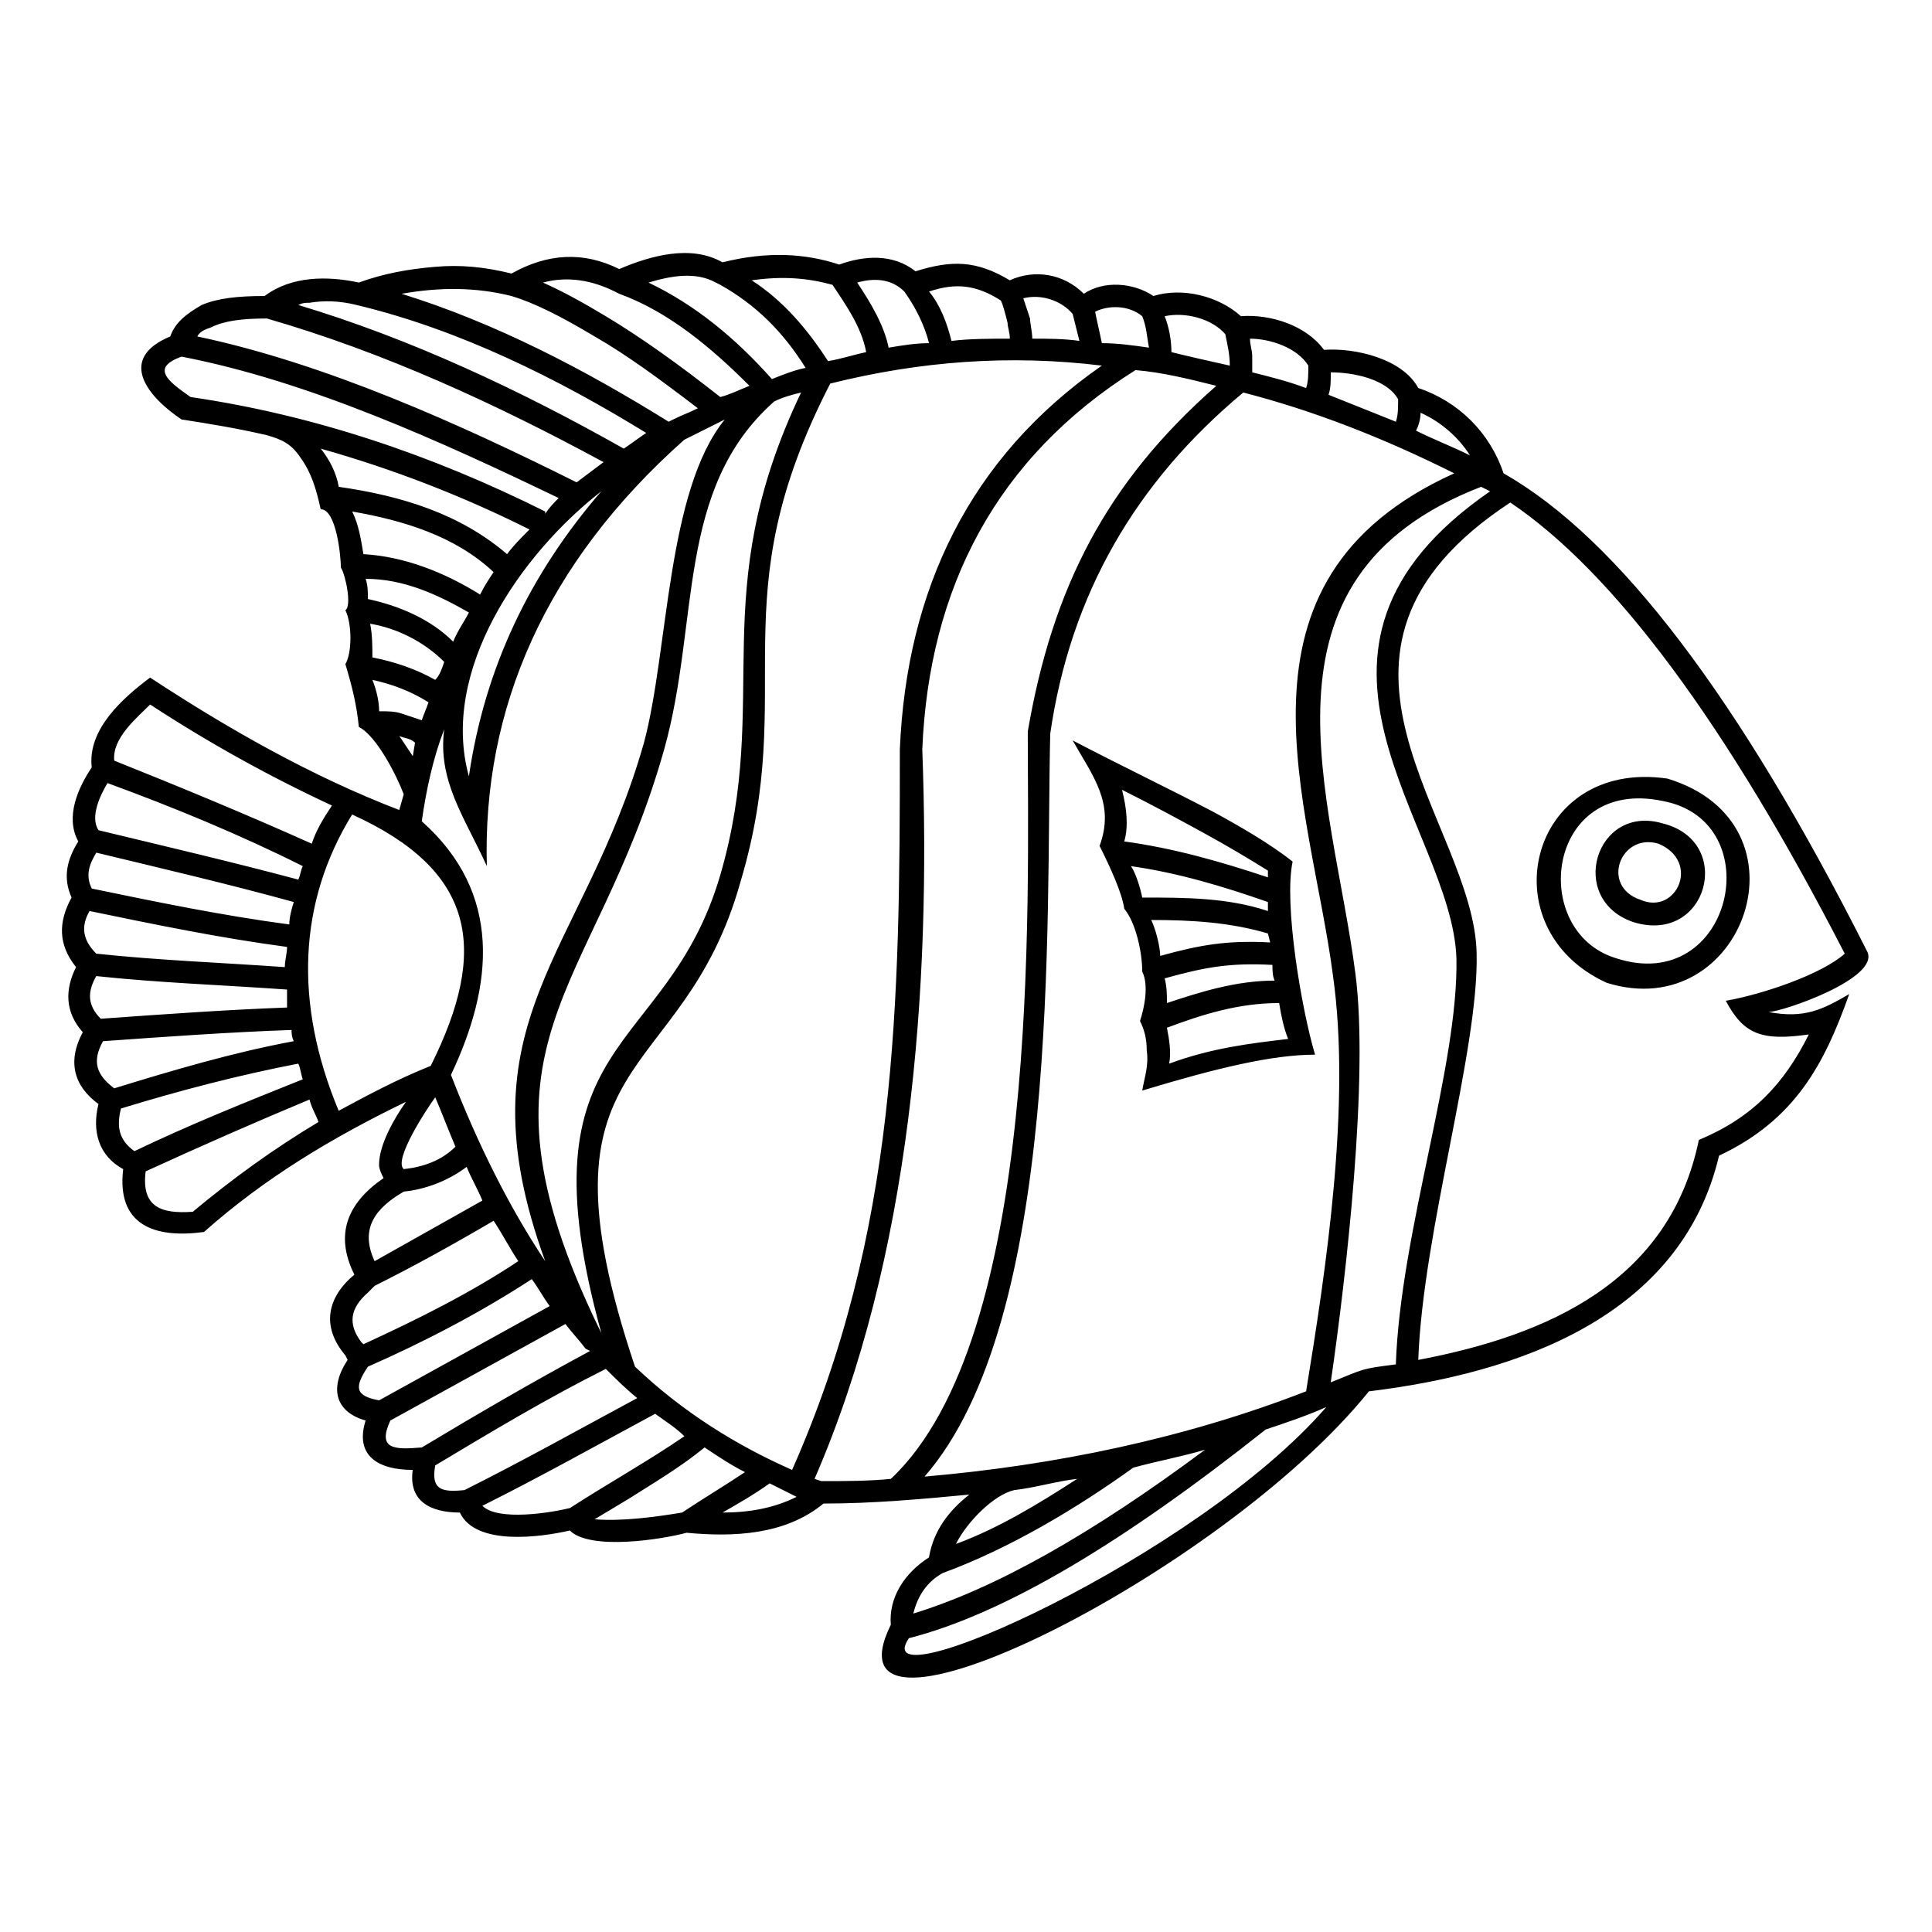
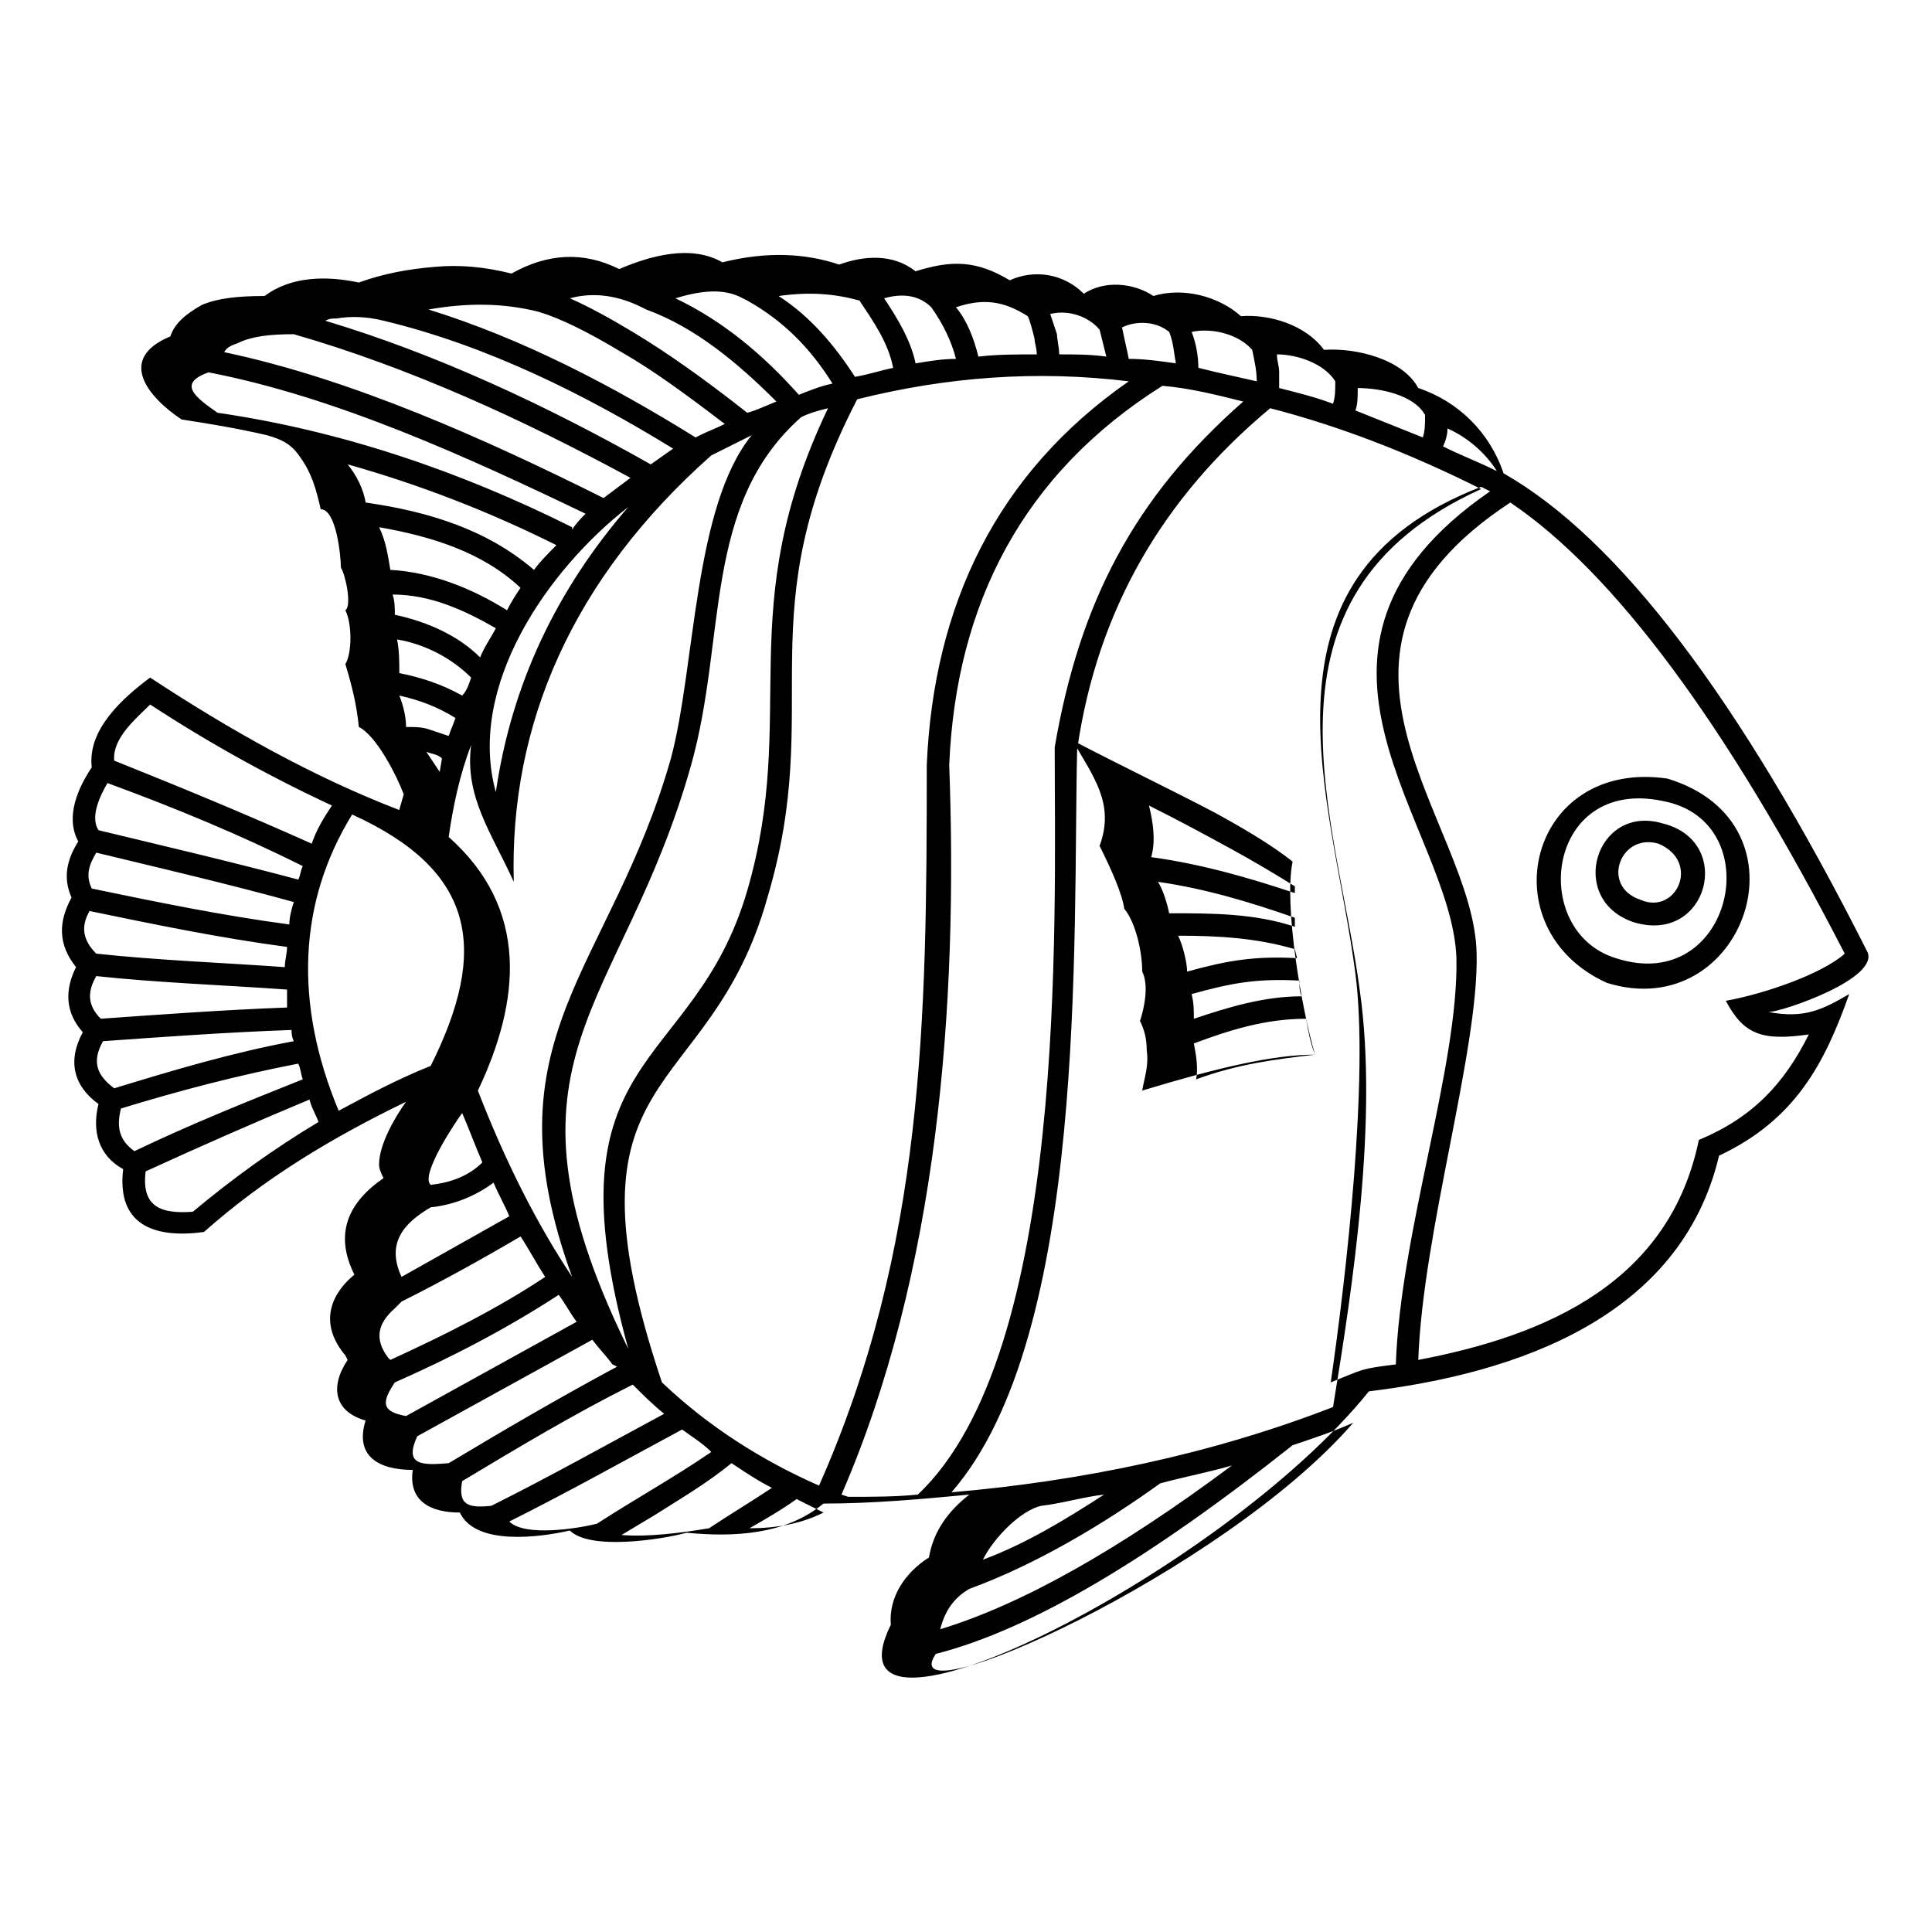
<svg xmlns="http://www.w3.org/2000/svg" fill="#000000" width="800px" height="800px" version="1.1" viewBox="144 144 512 512">
-   <path d="m513.91 505.58c1.191-35.094 16.656-79.109 16.059-107.66-1.191-35.094-52.344-81.488 8.922-123.72l-2.379-1.191c-63.051 24.387-39.258 82.68-33.309 129.07 3.57 27.363-2.379 79.707-6.543 108.26 8.922-3.57 7.734-3.57 17.25-4.758zm-276.59-145.73c-14.277 23.199-15.465 49.965-3.57 78.516 7.734-4.164 15.465-8.328 24.387-11.895 15.465-30.93 11.895-51.75-20.82-66.621zm-8.922 81.488c-0.594-1.785-1.785-3.57-2.379-5.949-14.277 5.949-29.145 12.492-43.422 19.035-1.191 9.516 4.164 11.301 12.492 10.707 10.707-8.922 21.414-16.656 33.309-23.793zm-4.164-11.301c-0.594-1.785-0.594-2.973-1.191-4.164-15.465 2.973-31.523 7.137-46.992 11.895-1.191 4.758-0.594 8.328 3.57 11.301 14.871-7.137 29.742-13.086 44.609-19.035zm-2.379-10.113c-0.594-1.191-0.594-2.379-0.594-2.973-16.656 0.594-33.309 1.785-49.965 2.973-2.973 5.352-1.785 8.922 2.973 12.492 15.465-4.758 31.523-9.516 47.586-12.492zm-1.785-8.922v-4.758c-16.656-1.191-33.906-1.785-50.559-3.57-2.379 4.164-2.379 7.734 1.191 11.301 16.656-1.191 33.309-2.379 49.371-2.973zm-0.594-10.707c0-1.785 0.594-3.57 0.594-5.352-17.844-2.379-35.094-5.949-52.344-9.516-2.379 4.164-1.785 7.734 1.785 11.301 16.656 1.785 33.309 2.379 49.965 3.57zm1.191-11.301c0-1.785 0.594-4.164 1.191-5.949-17.25-4.758-35.094-8.922-52.344-13.086-1.785 2.973-2.973 5.949-1.191 9.516 17.25 3.57 34.5 7.137 52.344 9.516zm2.379-11.895c0.594-1.191 0.594-2.379 1.191-3.57-16.656-8.328-33.906-15.465-51.75-22.008-1.785 2.973-4.758 8.922-2.379 12.492 17.25 4.164 35.094 8.328 52.938 13.086zm3.57-9.516c1.191-3.57 2.973-6.543 5.352-10.113-16.656-7.734-32.715-16.656-48.18-26.766-3.57 3.57-10.113 8.922-9.516 14.871 17.844 7.137 35.094 14.277 52.344 22.008zm358.08-5.352c19.035 4.758 11.895 32.121-7.734 26.172-17.844-5.949-10.113-31.523 7.734-26.172zm-5.949 20.223c9.516 4.164 16.059-10.113 4.758-14.871-10.113-2.973-15.465 11.301-4.758 14.871zm-6.543 15.465c30.93 10.113 41.043-36.285 12.492-41.637-30.93-6.543-35.688 34.5-12.492 41.637zm13.68-47.586c39.258 11.895 20.223 65.43-16.059 54.129-31.523-14.277-20.82-59.48 16.059-54.129zm15.465 58.887c10.113-1.785 25.578-7.137 31.523-12.492-31.523-61.266-61.266-101.12-88.629-119.56-60.672 39.852-9.516 84.465-8.922 119.56 0.594 25.578-14.277 73.758-15.465 107.66 34.5-6.543 66.621-20.82 74.352-58.293 14.277-5.949 22.602-14.871 29.145-27.957-12.492 1.785-17.25 0-22.008-8.922zm37.473-13.086c3.57 7.137-22.602 16.059-26.172 16.059 9.516 1.785 14.277-0.594 21.414-4.758-6.543 18.438-14.277 33.309-34.5 42.828-10.113 42.828-53.535 57.695-92.793 62.457-39.258 48.773-146.32 101.71-126.7 61.859-0.594-7.137 3.57-13.68 10.113-17.844 1.191-7.137 5.352-12.492 10.707-16.656-12.492 1.191-25.578 2.379-38.664 2.379-10.113 8.328-23.793 8.922-36.285 7.734-6.543 1.785-25.578 4.758-30.93-0.594-7.734 1.785-24.98 4.164-29.145-4.758-7.734 0-13.68-2.973-12.492-11.301-8.922 0-15.465-3.57-12.492-13.086-8.328-2.379-9.516-8.922-4.758-16.059l-0.594-1.191c-6.543-7.734-4.758-15.465 2.379-21.414-5.352-10.707-1.785-19.035 7.734-25.578-0.594-1.191-1.191-2.379-1.191-3.57 0-5.352 4.164-12.492 7.137-16.656-19.629 9.516-37.473 20.223-53.535 34.5-13.086 1.785-23.199-1.785-21.414-16.656-6.543-3.57-8.328-10.113-6.543-17.25-6.543-4.758-8.328-11.301-4.164-19.035-4.758-5.352-4.758-11.301-1.785-17.25-4.758-5.949-4.758-11.895-1.191-18.438-2.379-5.352-1.191-10.113 1.785-14.871-3.57-6.543 0-14.277 3.57-19.629-1.191-10.113 8.328-18.438 15.465-23.793 20.82 13.68 42.828 26.172 66.023 35.094l1.191-4.164c-1.785-4.758-7.137-15.465-11.895-17.844-0.594-5.949-1.785-10.707-3.57-16.656 1.785-2.973 1.785-10.707 0-14.277 1.785-1.191 0-9.516-1.191-11.301 0-2.973-1.191-15.465-5.352-15.465-1.191-5.352-2.379-9.516-5.352-13.68-2.379-3.57-4.758-4.758-8.922-5.949-7.734-1.785-14.871-2.973-22.602-4.164-8.922-5.949-17.25-16.059-2.973-22.008 1.191-3.57 4.164-5.949 8.328-8.328 4.164-1.785 9.516-2.379 16.656-2.379 7.137-5.352 16.656-5.352 24.98-3.57 6.543-2.379 13.086-3.57 20.223-4.164 6.543-0.594 13.086 0 20.223 1.785 9.516-5.352 19.035-5.949 28.551-1.191 8.328-3.57 19.035-6.543 27.363-1.785 11.895-2.973 22.008-2.379 30.93 0.594 6.543-2.379 14.277-2.973 20.223 1.785 9.516-2.973 16.059-2.973 24.98 2.379 6.543-2.973 14.277-1.785 19.629 3.57 5.352-3.57 13.086-2.973 18.438 0.594 7.734-2.379 17.25 0 23.199 5.352 7.734-0.594 17.25 2.379 22.008 8.922 8.328-0.594 20.82 2.379 24.98 10.113 10.707 3.57 19.035 11.895 22.602 22.602 30.336 17.25 62.457 59.48 96.359 126.7zm-146.32 27.363c-11.301 0-26.172 3.57-45.801 9.516 0.594-3.57 1.785-6.543 1.191-10.707 0-2.973-0.594-5.352-1.785-7.734 1.191-3.57 2.379-9.516 0.594-13.086 0-5.352-1.785-13.086-4.758-16.656-0.594-4.164-3.57-10.707-6.543-16.656 4.164-11.301-1.785-18.438-7.137-27.957 12.492 6.543 24.98 12.492 37.473 19.035 6.543 3.57 14.871 8.328 20.82 13.086-2.379 11.301 2.379 39.258 5.949 51.152zm-7.137-4.164c-1.191-2.973-1.785-5.949-2.379-9.516-10.707 0-20.223 2.973-29.742 6.543 0.594 2.973 1.191 6.543 0.594 9.516 11.301-4.164 21.414-5.352 31.523-6.543zm-3.57-15.465c-0.594-1.191-0.594-2.973-0.594-4.164-11.301-0.594-17.844 0.594-28.551 3.57 0.594 2.379 0.594 4.164 0.594 6.543 8.922-2.973 18.438-5.949 28.551-5.949zm-1.191-10.113-0.594-2.379c-10.113-2.973-20.223-3.57-30.93-3.57 1.191 2.379 2.379 7.137 2.379 9.516 10.707-2.973 17.844-4.164 29.145-3.57zm-0.594-8.328v-2.379c-11.895-4.164-23.793-7.734-36.285-9.516 1.191 1.785 2.379 5.352 2.973 8.328 11.301 0 22.602 0 33.309 3.57zm0-8.922v-1.785c-4.758-2.973-10.707-6.543-17.25-10.113-6.543-3.57-13.086-7.137-21.414-11.301 1.191 4.758 1.785 9.516 0.594 13.68 13.086 1.785 25.578 5.352 38.066 9.516zm-211.75-26.766c4.164-28.551 16.059-53.535 35.094-75.543-21.414 16.656-42.828 47.586-35.094 75.543zm57.102-89.223c-36.879 32.715-53.535 71.379-52.344 113.02-5.949-13.086-13.086-22.602-11.301-36.285-2.973 7.734-4.758 16.059-5.949 24.387 21.414 19.035 19.035 43.422 7.734 67.215 7.137 18.438 15.465 35.094 24.98 49.371-23.199-63.645 10.113-80.895 26.172-137.4 6.543-24.387 5.949-66.621 21.414-85.652-3.57 1.785-7.137 3.57-10.707 5.352zm23.793-10.113c-26.172 23.199-19.629 58.293-29.145 92.195-18.438 65.43-54.129 77.324-17.25 153.46l0.594 1.191c-22.008-79.707 17.25-72.566 31.523-121.34 13.68-46.992-4.164-74.352 21.414-127.89-2.379 0.594-4.758 1.191-7.137 2.379zm14.871-4.758c-29.742 57.695-8.328 80.301-23.793 132.05-15.465 55.316-56.508 43.422-27.957 128.48 12.492 11.895 26.766 20.82 41.637 27.363 27.957-63.051 28.551-123.72 28.551-190.94 1.785-42.23 18.438-77.324 53.535-101.71-24.387-2.973-48.18-1.191-71.973 4.758zm80.895-3.57c-36.879 23.199-54.723 57.695-56.508 100.52 2.379 63.645-2.973 134.43-28.551 193.32l1.785 0.594c6.543 0 12.492 0 18.438-0.594 39.852-37.473 36.285-151.68 36.285-198.07 6.543-38.066 20.82-66.023 49.965-91.602-7.137-1.785-14.277-3.57-21.414-4.164zm28.551 5.949c-28.551 23.793-45.801 53.535-51.152 90.41-1.191 49.371 2.973 155.25-33.309 196.88 34.5-2.973 69-10.113 101.12-22.602 5.352-32.715 11.895-76.137 7.137-110.04-5.949-45.801-30.93-104.69 32.121-133.24-19.035-9.516-37.473-16.656-55.914-21.414zm-76.137 305.14c11.301-4.164 22.008-10.707 32.121-17.25-5.352 0.594-11.301 2.379-16.656 2.973-5.352 1.191-12.492 8.328-15.465 14.277zm46.992-20.223c-14.871 10.707-32.715 21.414-50.559 27.957-4.164 2.379-6.543 5.949-7.734 10.707 21.414-6.543 46.992-20.82 77.324-43.422-5.949 1.785-12.492 2.973-19.035 4.758zm35.094-10.113c-37.473 29.742-69 48.773-94.574 55.316-11.895 17.844 76.137-21.414 110.64-61.266-5.352 2.379-10.707 4.164-16.059 5.949zm41.043-269.45c0 1.785-0.594 3.57-1.191 4.758 4.758 2.379 9.516 4.164 14.277 6.543-2.973-4.758-7.734-8.922-13.086-11.301zm-6.543 2.379c0.594-1.785 0.594-3.57 0.594-5.949-2.973-5.352-11.895-7.137-17.844-7.137 0 2.379 0 4.164-0.594 5.949 5.949 2.379 11.895 4.758 17.844 7.137zm-23.793-8.922c0.594-1.785 0.594-3.57 0.594-5.949-2.973-4.758-10.113-7.137-15.465-7.137 0 1.785 0.594 2.973 0.594 4.758v4.164c4.758 1.191 9.516 2.379 14.277 4.164zm-20.223-5.949c0-2.973-0.594-5.352-1.191-8.328-3.57-4.164-10.707-5.949-16.059-4.758 1.191 2.973 1.785 6.543 1.785 9.516 4.758 1.191 10.113 2.379 15.465 3.57zm-21.414-4.758c-0.594-2.973-0.594-5.352-1.785-8.328-3.57-2.973-8.922-2.973-12.492-1.191 0.594 2.973 1.191 5.352 1.785 8.328 4.164 0 8.328 0.594 12.492 1.191zm-18.438-1.785c-0.594-2.379-1.191-4.758-1.785-7.137-2.973-3.57-8.328-5.352-13.086-4.164 0.594 1.785 1.191 3.57 1.785 5.352 0 1.191 0.594 3.57 0.594 5.352 4.164 0 8.328 0 12.492 0.594zm-18.438-0.594c0-1.785-0.594-2.973-0.594-4.164-0.594-2.379-1.191-4.758-1.785-5.949-6.543-4.164-11.895-4.758-19.035-2.379 2.973 3.57 4.758 8.328 5.949 13.086 4.758-0.594 10.113-0.594 15.465-0.594zm-21.414 1.191c-1.191-4.758-3.57-9.516-6.543-13.68-3.57-3.57-8.328-3.57-12.492-2.379 3.57 5.352 7.137 11.301 8.328 17.25 3.57-0.594 7.137-1.191 10.707-1.191zm-16.656 2.379c-1.191-6.543-5.352-12.492-8.922-17.844-6.543-1.785-13.086-2.379-21.414-1.191 8.328 5.352 14.871 13.086 20.223 21.414 3.57-0.594 7.137-1.785 10.113-2.379zm-16.059 4.164c-5.949-9.516-13.086-16.656-22.602-22.008l-1.191-0.594c-5.352-2.973-11.895-1.785-17.844 0 12.492 5.949 23.199 14.871 32.715 25.578 2.973-1.191 5.949-2.379 8.922-2.973zm-14.871 4.758c-10.113-10.113-21.414-19.629-34.5-24.387l-1.191-0.594c-5.949-2.973-12.492-4.164-19.035-2.379 5.352 2.379 10.707 5.352 16.656 8.922 8.922 5.352 19.035 12.492 30.336 21.414 2.379-0.594 4.758-1.785 7.734-2.973zm-13.68 5.949c-10.113-7.734-19.035-14.277-27.363-19.035-8.922-5.352-16.059-8.922-22.008-10.707-9.516-2.379-19.035-2.379-29.145-0.594 24.98 7.734 48.773 20.223 70.781 33.906l1.191-0.594c2.379-1.191 4.164-1.785 6.543-2.973zm-49.371-29.742m35.688 36.285c-23.199-14.277-49.371-27.363-76.73-33.906-4.758-1.191-8.922-1.191-12.492-0.594-1.191 0-1.785 0-2.973 0.594 29.742 8.922 58.887 22.602 86.25 38.066 1.785-1.191 4.164-2.973 5.949-4.164zm-11.301 7.734c-28.551-15.465-58.293-29.145-89.223-38.066-6.543 0-11.301 0.594-14.871 2.379-1.785 0.594-2.973 1.191-3.57 2.379 33.906 7.137 69.594 23.199 100.52 38.664 2.379-1.785 4.758-3.57 7.137-5.352zm-11.895 9.516c-30.93-14.871-66.023-30.93-99.93-37.473-8.328 2.973-3.57 6.543 2.379 10.707 32.715 4.758 64.238 15.465 93.98 30.336v0.594c1.191-1.785 2.379-2.973 3.57-4.164zm-54.723 3.57c1.785 3.57 2.379 7.734 2.973 11.301 10.707 0.594 21.414 4.758 30.93 10.707 1.191-2.379 2.379-4.164 3.57-5.949-10.113-9.516-23.793-13.68-37.473-16.059zm3.57 17.844c0.594 1.785 0.594 3.57 0.594 5.352 8.328 1.785 16.656 5.352 22.602 11.301 1.191-2.973 2.973-5.352 4.164-7.734-8.328-4.758-17.25-8.922-27.363-8.922zm1.191 11.895c0.594 2.973 0.594 5.949 0.594 8.922 5.949 1.191 11.301 2.973 16.656 5.949 1.191-1.191 1.785-2.973 2.379-4.758-5.352-5.352-12.492-8.922-19.629-10.113zm0.594 14.871c1.191 2.973 1.785 5.949 1.785 8.328 2.379 0 4.164 0 5.949 0.594s3.57 1.191 5.352 1.785c0.594-1.785 1.191-2.973 1.785-4.758-4.758-2.973-9.516-4.758-14.871-5.949zm11.301 16.656c-1.191-1.191-2.973-1.191-4.164-1.785 1.191 1.785 2.379 3.57 3.57 5.352l0.594-3.57zm-24.98-77.922c2.379 2.973 4.164 6.543 4.758 10.113 16.656 2.379 32.121 7.137 44.609 17.844 1.785-2.379 3.57-4.164 5.949-6.543-17.844-8.922-36.285-16.059-55.316-21.414zm66.023 280.75c10.113-6.543 20.82-12.492 30.336-19.035-2.379-2.379-5.352-4.164-7.734-5.949-15.465 8.328-30.336 16.656-45.801 24.387 4.164 4.164 18.438 1.785 23.199 0.594zm35.688-16.059c-6.543 5.352-13.68 9.516-20.223 13.68-2.973 1.785-5.949 3.57-8.922 5.352 7.137 0.594 16.059-0.594 23.199-1.785 5.352-3.57 11.301-7.137 16.656-10.707-3.57-1.785-7.137-4.164-10.707-6.543zm-63.645 11.301c15.465-7.734 30.336-16.059 45.801-24.387-2.973-2.379-5.949-5.352-8.328-7.734-15.465 7.734-30.336 16.656-45.207 25.578-1.191 6.543 1.785 7.137 7.734 6.543zm-11.301-11.301c14.871-8.922 29.145-17.25 44.609-25.578l-1.191-0.594c-1.785-2.379-3.57-4.164-5.352-6.543l-46.395 25.578c-3.57 7.734 1.191 7.734 8.328 7.137zm-11.301-12.492 45.207-24.98c-1.785-2.379-2.973-4.758-4.758-7.137-13.68 8.922-28.551 16.656-43.422 23.199-3.57 5.352-3.57 7.734 2.973 8.922zm-4.164-14.871c14.277-6.543 28.551-13.68 41.043-22.008-2.379-3.57-4.164-7.137-6.543-10.707-10.113 5.949-20.82 11.895-31.523 17.25-0.594 0.594-1.191 1.191-1.785 1.785-4.758 4.164-5.352 8.328-1.785 13.086zm2.973-22.008c9.516-5.352 19.035-10.707 28.551-16.059-1.191-2.973-2.973-5.949-4.164-8.922-4.758 3.57-10.707 5.949-16.656 6.543-7.137 4.164-11.895 9.516-7.734 18.438zm7.734-24.387c5.352-0.594 10.113-2.379 13.68-5.949-1.785-4.164-3.57-8.922-5.352-13.086-1.785 2.379-11.301 16.656-8.328 19.035zm104.09 86.844c-2.379-1.191-4.758-2.379-7.137-3.57-4.164 2.973-8.328 5.352-12.492 7.734 7.137 0 13.68-1.191 19.629-4.164z" />
+   <path d="m513.91 505.58c1.191-35.094 16.656-79.109 16.059-107.66-1.191-35.094-52.344-81.488 8.922-123.72l-2.379-1.191c-63.051 24.387-39.258 82.68-33.309 129.07 3.57 27.363-2.379 79.707-6.543 108.26 8.922-3.57 7.734-3.57 17.25-4.758zm-276.59-145.73c-14.277 23.199-15.465 49.965-3.57 78.516 7.734-4.164 15.465-8.328 24.387-11.895 15.465-30.93 11.895-51.75-20.82-66.621zm-8.922 81.488c-0.594-1.785-1.785-3.57-2.379-5.949-14.277 5.949-29.145 12.492-43.422 19.035-1.191 9.516 4.164 11.301 12.492 10.707 10.707-8.922 21.414-16.656 33.309-23.793zm-4.164-11.301c-0.594-1.785-0.594-2.973-1.191-4.164-15.465 2.973-31.523 7.137-46.992 11.895-1.191 4.758-0.594 8.328 3.57 11.301 14.871-7.137 29.742-13.086 44.609-19.035zm-2.379-10.113c-0.594-1.191-0.594-2.379-0.594-2.973-16.656 0.594-33.309 1.785-49.965 2.973-2.973 5.352-1.785 8.922 2.973 12.492 15.465-4.758 31.523-9.516 47.586-12.492zm-1.785-8.922v-4.758c-16.656-1.191-33.906-1.785-50.559-3.57-2.379 4.164-2.379 7.734 1.191 11.301 16.656-1.191 33.309-2.379 49.371-2.973zm-0.594-10.707c0-1.785 0.594-3.57 0.594-5.352-17.844-2.379-35.094-5.949-52.344-9.516-2.379 4.164-1.785 7.734 1.785 11.301 16.656 1.785 33.309 2.379 49.965 3.57zm1.191-11.301c0-1.785 0.594-4.164 1.191-5.949-17.25-4.758-35.094-8.922-52.344-13.086-1.785 2.973-2.973 5.949-1.191 9.516 17.25 3.57 34.5 7.137 52.344 9.516zm2.379-11.895c0.594-1.191 0.594-2.379 1.191-3.57-16.656-8.328-33.906-15.465-51.75-22.008-1.785 2.973-4.758 8.922-2.379 12.492 17.25 4.164 35.094 8.328 52.938 13.086zm3.57-9.516c1.191-3.57 2.973-6.543 5.352-10.113-16.656-7.734-32.715-16.656-48.18-26.766-3.57 3.57-10.113 8.922-9.516 14.871 17.844 7.137 35.094 14.277 52.344 22.008zm358.08-5.352c19.035 4.758 11.895 32.121-7.734 26.172-17.844-5.949-10.113-31.523 7.734-26.172zm-5.949 20.223c9.516 4.164 16.059-10.113 4.758-14.871-10.113-2.973-15.465 11.301-4.758 14.871zm-6.543 15.465c30.93 10.113 41.043-36.285 12.492-41.637-30.93-6.543-35.688 34.5-12.492 41.637zm13.68-47.586c39.258 11.895 20.223 65.43-16.059 54.129-31.523-14.277-20.82-59.48 16.059-54.129zm15.465 58.887c10.113-1.785 25.578-7.137 31.523-12.492-31.523-61.266-61.266-101.12-88.629-119.56-60.672 39.852-9.516 84.465-8.922 119.56 0.594 25.578-14.277 73.758-15.465 107.66 34.5-6.543 66.621-20.82 74.352-58.293 14.277-5.949 22.602-14.871 29.145-27.957-12.492 1.785-17.25 0-22.008-8.922zm37.473-13.086c3.57 7.137-22.602 16.059-26.172 16.059 9.516 1.785 14.277-0.594 21.414-4.758-6.543 18.438-14.277 33.309-34.5 42.828-10.113 42.828-53.535 57.695-92.793 62.457-39.258 48.773-146.32 101.71-126.7 61.859-0.594-7.137 3.57-13.68 10.113-17.844 1.191-7.137 5.352-12.492 10.707-16.656-12.492 1.191-25.578 2.379-38.664 2.379-10.113 8.328-23.793 8.922-36.285 7.734-6.543 1.785-25.578 4.758-30.93-0.594-7.734 1.785-24.98 4.164-29.145-4.758-7.734 0-13.68-2.973-12.492-11.301-8.922 0-15.465-3.57-12.492-13.086-8.328-2.379-9.516-8.922-4.758-16.059l-0.594-1.191c-6.543-7.734-4.758-15.465 2.379-21.414-5.352-10.707-1.785-19.035 7.734-25.578-0.594-1.191-1.191-2.379-1.191-3.57 0-5.352 4.164-12.492 7.137-16.656-19.629 9.516-37.473 20.223-53.535 34.5-13.086 1.785-23.199-1.785-21.414-16.656-6.543-3.57-8.328-10.113-6.543-17.25-6.543-4.758-8.328-11.301-4.164-19.035-4.758-5.352-4.758-11.301-1.785-17.25-4.758-5.949-4.758-11.895-1.191-18.438-2.379-5.352-1.191-10.113 1.785-14.871-3.57-6.543 0-14.277 3.57-19.629-1.191-10.113 8.328-18.438 15.465-23.793 20.82 13.68 42.828 26.172 66.023 35.094l1.191-4.164c-1.785-4.758-7.137-15.465-11.895-17.844-0.594-5.949-1.785-10.707-3.57-16.656 1.785-2.973 1.785-10.707 0-14.277 1.785-1.191 0-9.516-1.191-11.301 0-2.973-1.191-15.465-5.352-15.465-1.191-5.352-2.379-9.516-5.352-13.68-2.379-3.57-4.758-4.758-8.922-5.949-7.734-1.785-14.871-2.973-22.602-4.164-8.922-5.949-17.25-16.059-2.973-22.008 1.191-3.57 4.164-5.949 8.328-8.328 4.164-1.785 9.516-2.379 16.656-2.379 7.137-5.352 16.656-5.352 24.98-3.57 6.543-2.379 13.086-3.57 20.223-4.164 6.543-0.594 13.086 0 20.223 1.785 9.516-5.352 19.035-5.949 28.551-1.191 8.328-3.57 19.035-6.543 27.363-1.785 11.895-2.973 22.008-2.379 30.93 0.594 6.543-2.379 14.277-2.973 20.223 1.785 9.516-2.973 16.059-2.973 24.98 2.379 6.543-2.973 14.277-1.785 19.629 3.57 5.352-3.57 13.086-2.973 18.438 0.594 7.734-2.379 17.25 0 23.199 5.352 7.734-0.594 17.25 2.379 22.008 8.922 8.328-0.594 20.82 2.379 24.98 10.113 10.707 3.57 19.035 11.895 22.602 22.602 30.336 17.25 62.457 59.48 96.359 126.7zm-146.32 27.363c-11.301 0-26.172 3.57-45.801 9.516 0.594-3.57 1.785-6.543 1.191-10.707 0-2.973-0.594-5.352-1.785-7.734 1.191-3.57 2.379-9.516 0.594-13.086 0-5.352-1.785-13.086-4.758-16.656-0.594-4.164-3.57-10.707-6.543-16.656 4.164-11.301-1.785-18.438-7.137-27.957 12.492 6.543 24.98 12.492 37.473 19.035 6.543 3.57 14.871 8.328 20.82 13.086-2.379 11.301 2.379 39.258 5.949 51.152zc-1.191-2.973-1.785-5.949-2.379-9.516-10.707 0-20.223 2.973-29.742 6.543 0.594 2.973 1.191 6.543 0.594 9.516 11.301-4.164 21.414-5.352 31.523-6.543zm-3.57-15.465c-0.594-1.191-0.594-2.973-0.594-4.164-11.301-0.594-17.844 0.594-28.551 3.57 0.594 2.379 0.594 4.164 0.594 6.543 8.922-2.973 18.438-5.949 28.551-5.949zm-1.191-10.113-0.594-2.379c-10.113-2.973-20.223-3.57-30.93-3.57 1.191 2.379 2.379 7.137 2.379 9.516 10.707-2.973 17.844-4.164 29.145-3.57zm-0.594-8.328v-2.379c-11.895-4.164-23.793-7.734-36.285-9.516 1.191 1.785 2.379 5.352 2.973 8.328 11.301 0 22.602 0 33.309 3.57zm0-8.922v-1.785c-4.758-2.973-10.707-6.543-17.25-10.113-6.543-3.57-13.086-7.137-21.414-11.301 1.191 4.758 1.785 9.516 0.594 13.68 13.086 1.785 25.578 5.352 38.066 9.516zm-211.75-26.766c4.164-28.551 16.059-53.535 35.094-75.543-21.414 16.656-42.828 47.586-35.094 75.543zm57.102-89.223c-36.879 32.715-53.535 71.379-52.344 113.02-5.949-13.086-13.086-22.602-11.301-36.285-2.973 7.734-4.758 16.059-5.949 24.387 21.414 19.035 19.035 43.422 7.734 67.215 7.137 18.438 15.465 35.094 24.98 49.371-23.199-63.645 10.113-80.895 26.172-137.4 6.543-24.387 5.949-66.621 21.414-85.652-3.57 1.785-7.137 3.57-10.707 5.352zm23.793-10.113c-26.172 23.199-19.629 58.293-29.145 92.195-18.438 65.43-54.129 77.324-17.25 153.46l0.594 1.191c-22.008-79.707 17.25-72.566 31.523-121.34 13.68-46.992-4.164-74.352 21.414-127.89-2.379 0.594-4.758 1.191-7.137 2.379zm14.871-4.758c-29.742 57.695-8.328 80.301-23.793 132.05-15.465 55.316-56.508 43.422-27.957 128.48 12.492 11.895 26.766 20.82 41.637 27.363 27.957-63.051 28.551-123.72 28.551-190.94 1.785-42.23 18.438-77.324 53.535-101.71-24.387-2.973-48.18-1.191-71.973 4.758zm80.895-3.57c-36.879 23.199-54.723 57.695-56.508 100.52 2.379 63.645-2.973 134.43-28.551 193.32l1.785 0.594c6.543 0 12.492 0 18.438-0.594 39.852-37.473 36.285-151.68 36.285-198.07 6.543-38.066 20.82-66.023 49.965-91.602-7.137-1.785-14.277-3.57-21.414-4.164zm28.551 5.949c-28.551 23.793-45.801 53.535-51.152 90.41-1.191 49.371 2.973 155.25-33.309 196.88 34.5-2.973 69-10.113 101.12-22.602 5.352-32.715 11.895-76.137 7.137-110.04-5.949-45.801-30.93-104.69 32.121-133.24-19.035-9.516-37.473-16.656-55.914-21.414zm-76.137 305.14c11.301-4.164 22.008-10.707 32.121-17.25-5.352 0.594-11.301 2.379-16.656 2.973-5.352 1.191-12.492 8.328-15.465 14.277zm46.992-20.223c-14.871 10.707-32.715 21.414-50.559 27.957-4.164 2.379-6.543 5.949-7.734 10.707 21.414-6.543 46.992-20.82 77.324-43.422-5.949 1.785-12.492 2.973-19.035 4.758zm35.094-10.113c-37.473 29.742-69 48.773-94.574 55.316-11.895 17.844 76.137-21.414 110.64-61.266-5.352 2.379-10.707 4.164-16.059 5.949zm41.043-269.45c0 1.785-0.594 3.57-1.191 4.758 4.758 2.379 9.516 4.164 14.277 6.543-2.973-4.758-7.734-8.922-13.086-11.301zm-6.543 2.379c0.594-1.785 0.594-3.57 0.594-5.949-2.973-5.352-11.895-7.137-17.844-7.137 0 2.379 0 4.164-0.594 5.949 5.949 2.379 11.895 4.758 17.844 7.137zm-23.793-8.922c0.594-1.785 0.594-3.57 0.594-5.949-2.973-4.758-10.113-7.137-15.465-7.137 0 1.785 0.594 2.973 0.594 4.758v4.164c4.758 1.191 9.516 2.379 14.277 4.164zm-20.223-5.949c0-2.973-0.594-5.352-1.191-8.328-3.57-4.164-10.707-5.949-16.059-4.758 1.191 2.973 1.785 6.543 1.785 9.516 4.758 1.191 10.113 2.379 15.465 3.57zm-21.414-4.758c-0.594-2.973-0.594-5.352-1.785-8.328-3.57-2.973-8.922-2.973-12.492-1.191 0.594 2.973 1.191 5.352 1.785 8.328 4.164 0 8.328 0.594 12.492 1.191zm-18.438-1.785c-0.594-2.379-1.191-4.758-1.785-7.137-2.973-3.57-8.328-5.352-13.086-4.164 0.594 1.785 1.191 3.57 1.785 5.352 0 1.191 0.594 3.57 0.594 5.352 4.164 0 8.328 0 12.492 0.594zm-18.438-0.594c0-1.785-0.594-2.973-0.594-4.164-0.594-2.379-1.191-4.758-1.785-5.949-6.543-4.164-11.895-4.758-19.035-2.379 2.973 3.57 4.758 8.328 5.949 13.086 4.758-0.594 10.113-0.594 15.465-0.594zm-21.414 1.191c-1.191-4.758-3.57-9.516-6.543-13.68-3.57-3.57-8.328-3.57-12.492-2.379 3.57 5.352 7.137 11.301 8.328 17.25 3.57-0.594 7.137-1.191 10.707-1.191zm-16.656 2.379c-1.191-6.543-5.352-12.492-8.922-17.844-6.543-1.785-13.086-2.379-21.414-1.191 8.328 5.352 14.871 13.086 20.223 21.414 3.57-0.594 7.137-1.785 10.113-2.379zm-16.059 4.164c-5.949-9.516-13.086-16.656-22.602-22.008l-1.191-0.594c-5.352-2.973-11.895-1.785-17.844 0 12.492 5.949 23.199 14.871 32.715 25.578 2.973-1.191 5.949-2.379 8.922-2.973zm-14.871 4.758c-10.113-10.113-21.414-19.629-34.5-24.387l-1.191-0.594c-5.949-2.973-12.492-4.164-19.035-2.379 5.352 2.379 10.707 5.352 16.656 8.922 8.922 5.352 19.035 12.492 30.336 21.414 2.379-0.594 4.758-1.785 7.734-2.973zm-13.68 5.949c-10.113-7.734-19.035-14.277-27.363-19.035-8.922-5.352-16.059-8.922-22.008-10.707-9.516-2.379-19.035-2.379-29.145-0.594 24.98 7.734 48.773 20.223 70.781 33.906l1.191-0.594c2.379-1.191 4.164-1.785 6.543-2.973zm-49.371-29.742m35.688 36.285c-23.199-14.277-49.371-27.363-76.73-33.906-4.758-1.191-8.922-1.191-12.492-0.594-1.191 0-1.785 0-2.973 0.594 29.742 8.922 58.887 22.602 86.25 38.066 1.785-1.191 4.164-2.973 5.949-4.164zm-11.301 7.734c-28.551-15.465-58.293-29.145-89.223-38.066-6.543 0-11.301 0.594-14.871 2.379-1.785 0.594-2.973 1.191-3.57 2.379 33.906 7.137 69.594 23.199 100.52 38.664 2.379-1.785 4.758-3.57 7.137-5.352zm-11.895 9.516c-30.93-14.871-66.023-30.93-99.93-37.473-8.328 2.973-3.57 6.543 2.379 10.707 32.715 4.758 64.238 15.465 93.98 30.336v0.594c1.191-1.785 2.379-2.973 3.57-4.164zm-54.723 3.57c1.785 3.57 2.379 7.734 2.973 11.301 10.707 0.594 21.414 4.758 30.93 10.707 1.191-2.379 2.379-4.164 3.57-5.949-10.113-9.516-23.793-13.68-37.473-16.059zm3.57 17.844c0.594 1.785 0.594 3.57 0.594 5.352 8.328 1.785 16.656 5.352 22.602 11.301 1.191-2.973 2.973-5.352 4.164-7.734-8.328-4.758-17.25-8.922-27.363-8.922zm1.191 11.895c0.594 2.973 0.594 5.949 0.594 8.922 5.949 1.191 11.301 2.973 16.656 5.949 1.191-1.191 1.785-2.973 2.379-4.758-5.352-5.352-12.492-8.922-19.629-10.113zm0.594 14.871c1.191 2.973 1.785 5.949 1.785 8.328 2.379 0 4.164 0 5.949 0.594s3.57 1.191 5.352 1.785c0.594-1.785 1.191-2.973 1.785-4.758-4.758-2.973-9.516-4.758-14.871-5.949zm11.301 16.656c-1.191-1.191-2.973-1.191-4.164-1.785 1.191 1.785 2.379 3.57 3.57 5.352l0.594-3.57zm-24.98-77.922c2.379 2.973 4.164 6.543 4.758 10.113 16.656 2.379 32.121 7.137 44.609 17.844 1.785-2.379 3.57-4.164 5.949-6.543-17.844-8.922-36.285-16.059-55.316-21.414zm66.023 280.75c10.113-6.543 20.82-12.492 30.336-19.035-2.379-2.379-5.352-4.164-7.734-5.949-15.465 8.328-30.336 16.656-45.801 24.387 4.164 4.164 18.438 1.785 23.199 0.594zm35.688-16.059c-6.543 5.352-13.68 9.516-20.223 13.68-2.973 1.785-5.949 3.57-8.922 5.352 7.137 0.594 16.059-0.594 23.199-1.785 5.352-3.57 11.301-7.137 16.656-10.707-3.57-1.785-7.137-4.164-10.707-6.543zm-63.645 11.301c15.465-7.734 30.336-16.059 45.801-24.387-2.973-2.379-5.949-5.352-8.328-7.734-15.465 7.734-30.336 16.656-45.207 25.578-1.191 6.543 1.785 7.137 7.734 6.543zm-11.301-11.301c14.871-8.922 29.145-17.25 44.609-25.578l-1.191-0.594c-1.785-2.379-3.57-4.164-5.352-6.543l-46.395 25.578c-3.57 7.734 1.191 7.734 8.328 7.137zm-11.301-12.492 45.207-24.98c-1.785-2.379-2.973-4.758-4.758-7.137-13.68 8.922-28.551 16.656-43.422 23.199-3.57 5.352-3.57 7.734 2.973 8.922zm-4.164-14.871c14.277-6.543 28.551-13.68 41.043-22.008-2.379-3.57-4.164-7.137-6.543-10.707-10.113 5.949-20.82 11.895-31.523 17.25-0.594 0.594-1.191 1.191-1.785 1.785-4.758 4.164-5.352 8.328-1.785 13.086zm2.973-22.008c9.516-5.352 19.035-10.707 28.551-16.059-1.191-2.973-2.973-5.949-4.164-8.922-4.758 3.57-10.707 5.949-16.656 6.543-7.137 4.164-11.895 9.516-7.734 18.438zm7.734-24.387c5.352-0.594 10.113-2.379 13.68-5.949-1.785-4.164-3.57-8.922-5.352-13.086-1.785 2.379-11.301 16.656-8.328 19.035zm104.09 86.844c-2.379-1.191-4.758-2.379-7.137-3.57-4.164 2.973-8.328 5.352-12.492 7.734 7.137 0 13.68-1.191 19.629-4.164z" />
</svg>